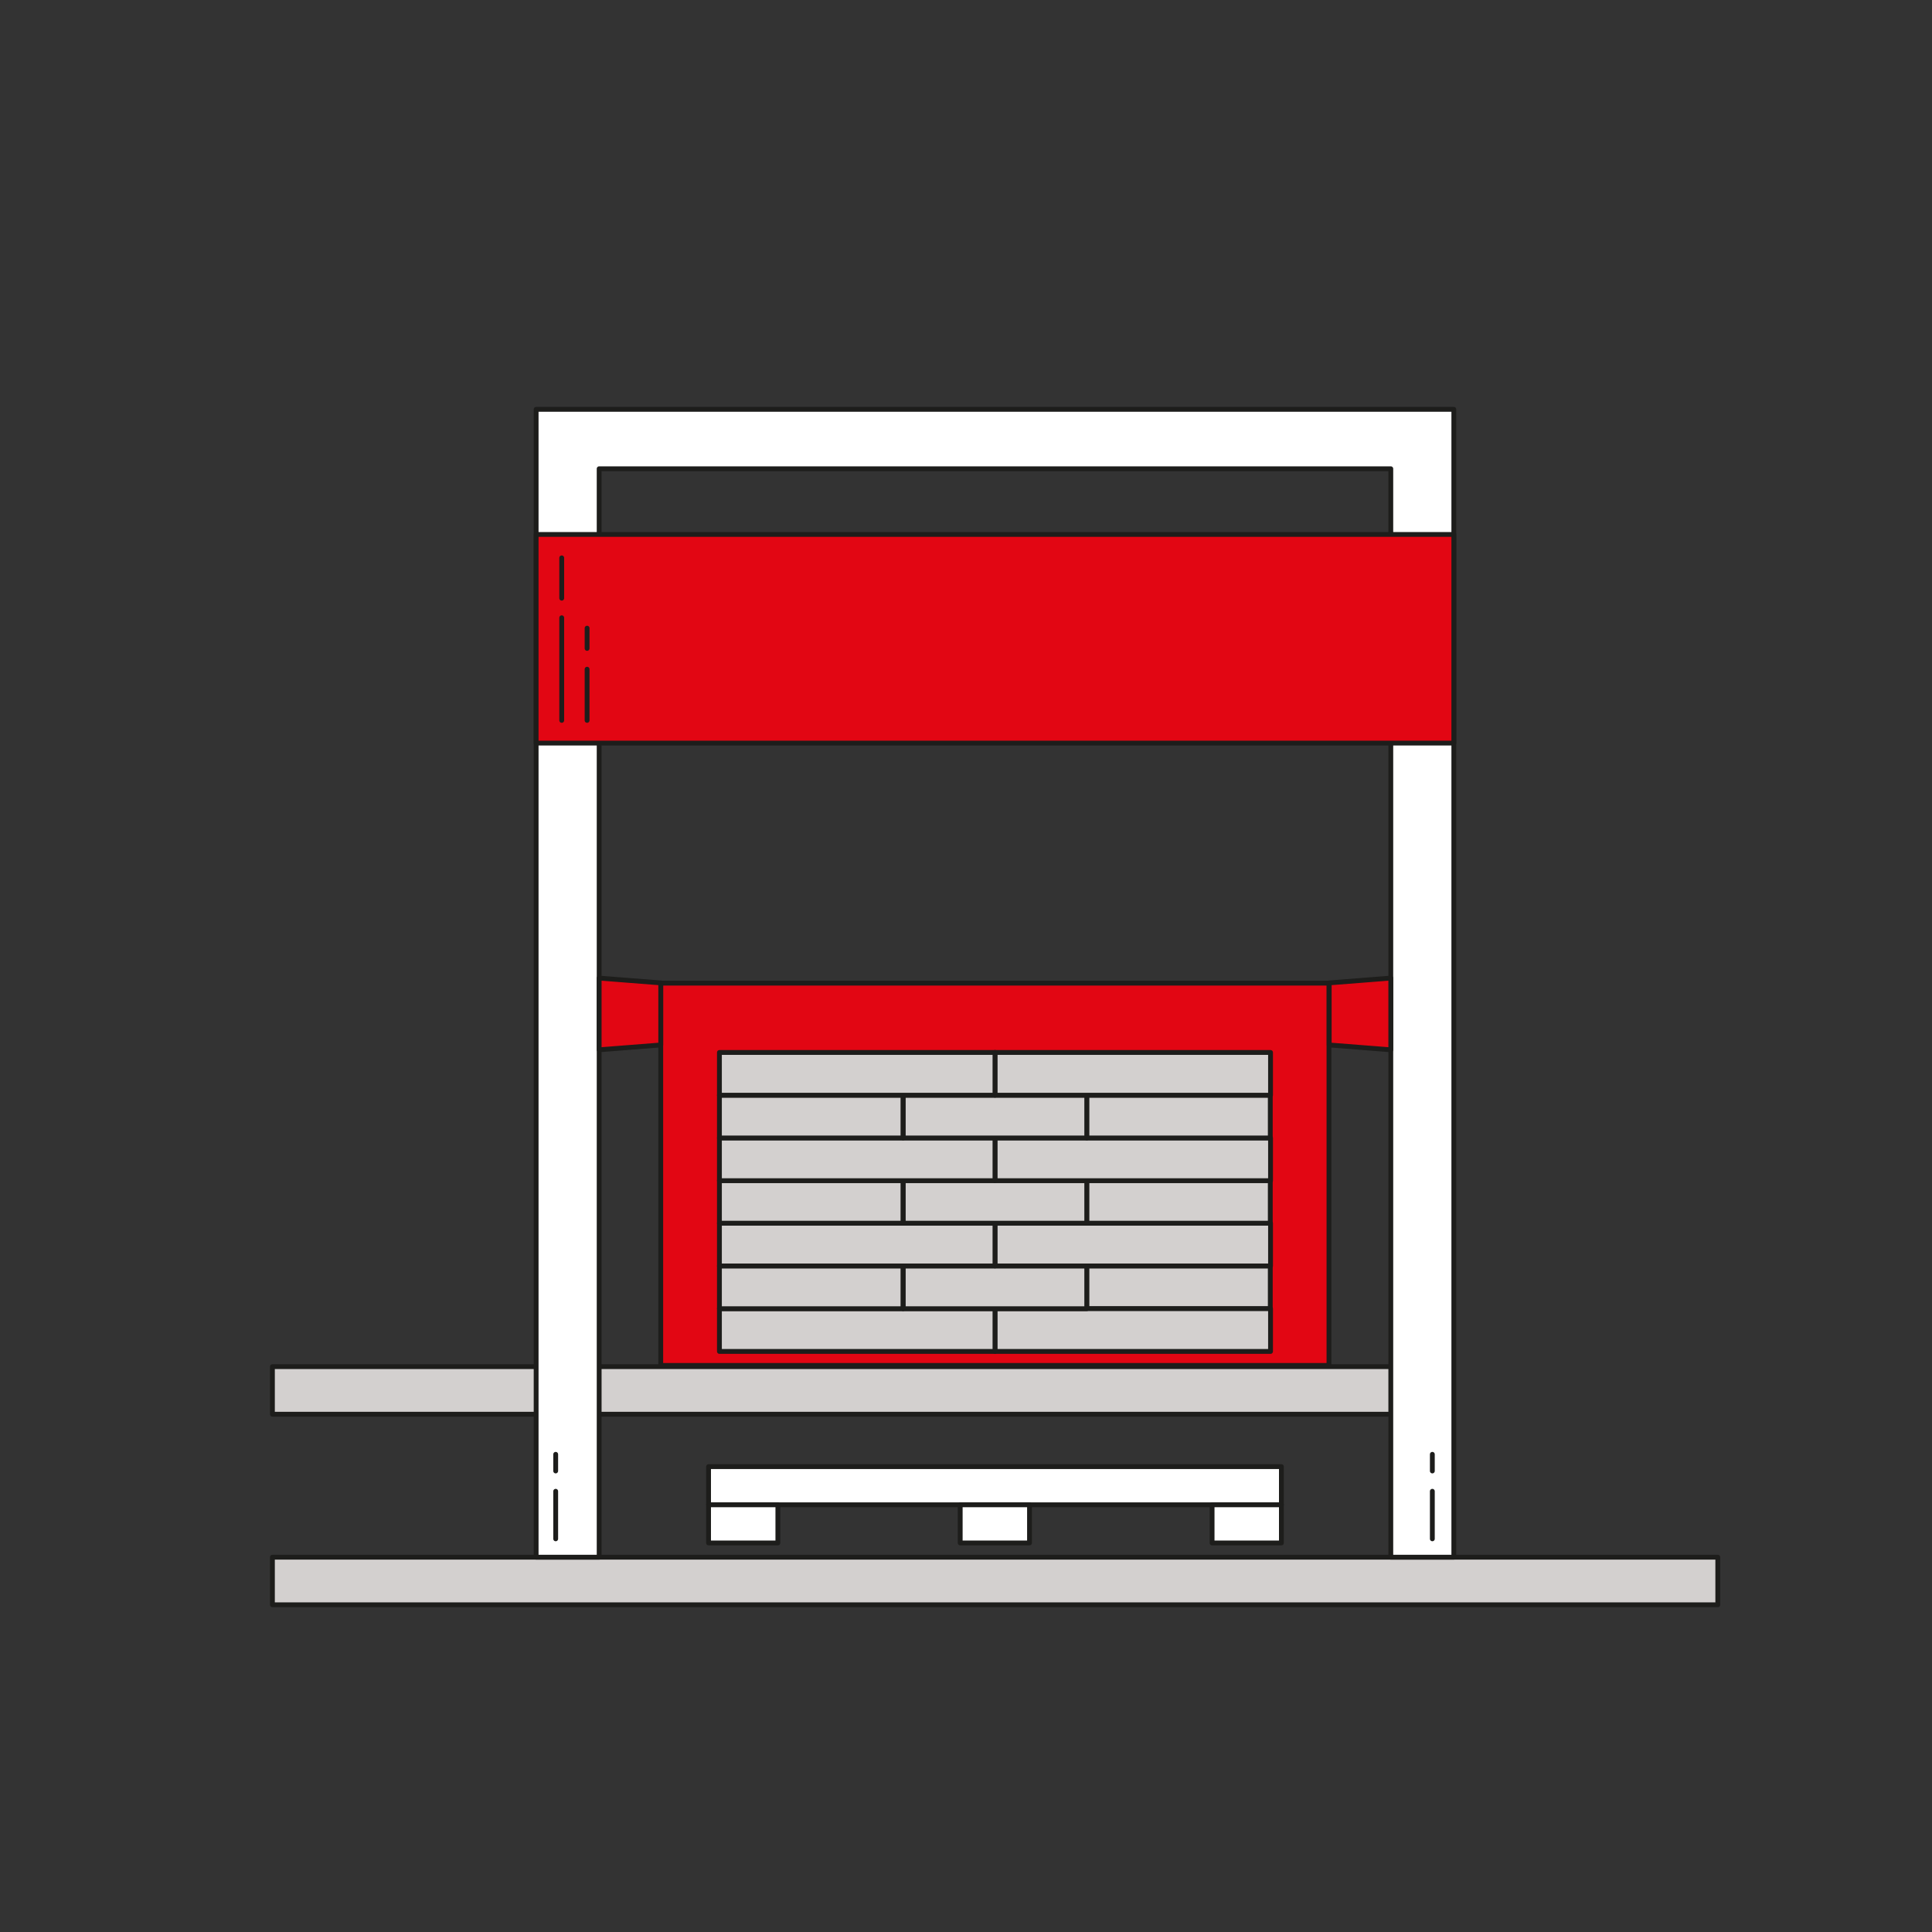
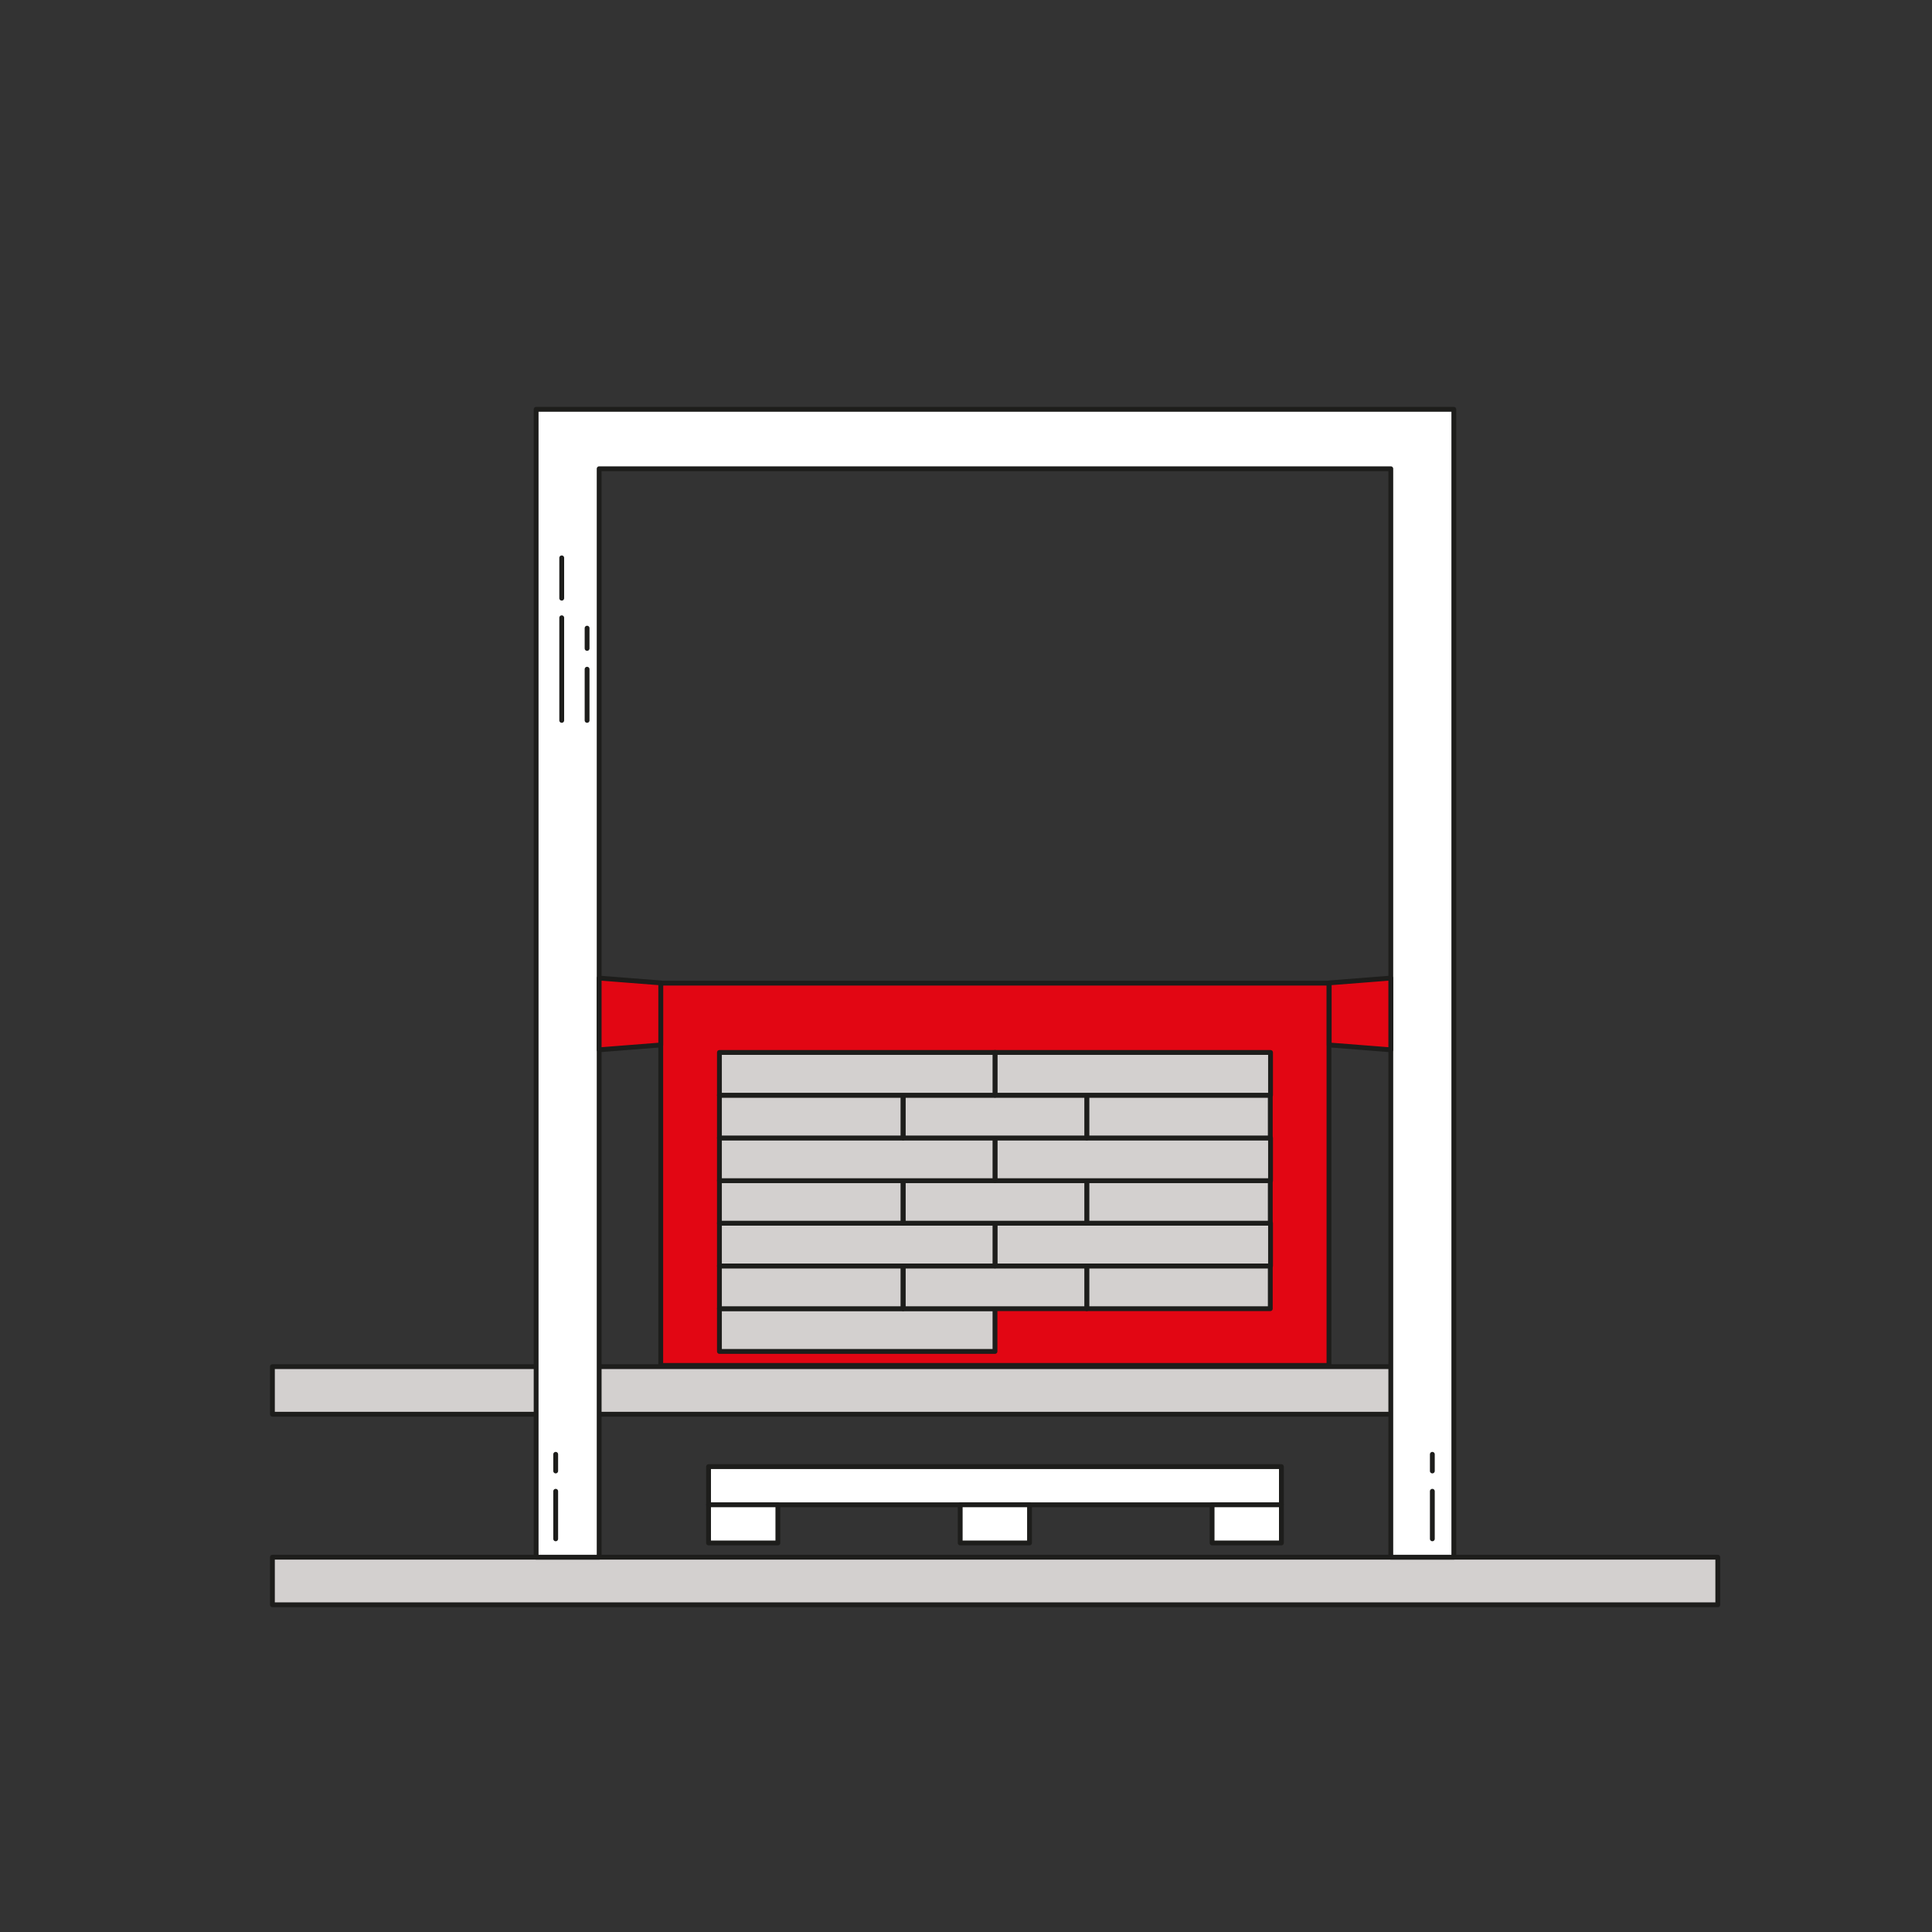
<svg xmlns="http://www.w3.org/2000/svg" version="1.1" x="0px" y="0px" viewBox="0 0 800 800" style="enable-background:new 0 0 800 800;" xml:space="preserve">
  <rect x="0" y="0" width="800" height="800" fill="#333333" stroke="none" />
  <style type="text/css">
	.Schlagschatten{fill:none;}
	.Schein_x0020_nach_x0020_außen_x0020__x002D__x0020_5_x0020_Pt_x002E_{fill:none;}
	.Blauer_x0020_Neonrahmen{fill:none;stroke:#8AACDA;stroke-width:7;stroke-linecap:round;stroke-linejoin:round;}
	.Lichter_x0020_Chrom{fill:url(#SVGID_1_);stroke:#FFFFFF;stroke-width:0.363;stroke-miterlimit:1;}
	.Jive_GS{fill:#FFDD00;}
	.Alyssa_GS{fill:#A6D0E4;}
	.st0{fill:#E20613;stroke:#1D1D1B;stroke-width:2;stroke-linejoin:round;stroke-miterlimit:10;}
	.st1{fill:#FFFFFF;stroke:#1D1D1B;stroke-width:2;stroke-linejoin:round;stroke-miterlimit:10;}
	.st2{fill:#D3D0CF;stroke:#1D1D1B;stroke-width:2;stroke-linejoin:round;stroke-miterlimit:10;}
	.st3{fill:none;stroke:#1D1D1B;stroke-width:2;stroke-linejoin:round;stroke-miterlimit:10;}
	.st4{fill:none;stroke:#1D1D1B;stroke-width:2;stroke-linecap:round;stroke-miterlimit:10;}
	.st5{fill:#FFFFFF;stroke:#1D1D1B;stroke-width:2;stroke-miterlimit:10;}
	.st6{fill:#E20613;stroke:#1D1D1B;stroke-width:2;stroke-linecap:round;stroke-linejoin:round;stroke-miterlimit:10;}
	.st7{fill:#D9D9D9;stroke:#1D1D1B;stroke-width:2;stroke-linecap:round;stroke-linejoin:round;stroke-miterlimit:10;}
	.st8{fill:#FFFFFF;stroke:#1D1D1B;stroke-width:2;stroke-linecap:round;stroke-linejoin:round;stroke-miterlimit:10;}
	.st9{fill:none;stroke:#1D1D1B;stroke-width:2;stroke-linecap:round;stroke-linejoin:round;stroke-miterlimit:10;}
	.st10{fill:#E20613;}
	.st11{fill:#C6C6C5;stroke:#1D1D1B;stroke-width:2;stroke-miterlimit:10;}
	.st12{fill:none;stroke:#1D1D1B;stroke-width:2;stroke-miterlimit:10;}
	.st13{fill:#E20613;stroke:#1D1D1B;stroke-width:2;stroke-miterlimit:10;}
	.st14{fill:#FFFFFF;stroke:#1D1D1B;stroke-width:2;stroke-linecap:round;stroke-miterlimit:10;}
	.st15{fill:#FFFFFF;stroke:#000000;stroke-width:2;stroke-linejoin:round;stroke-miterlimit:10;}
	.st16{fill:#D3D0CF;stroke:#000000;stroke-width:2;stroke-linejoin:round;stroke-miterlimit:10;}
	.st17{fill:#FFFFFF;stroke:#000000;stroke-width:2.021;stroke-linejoin:round;stroke-miterlimit:10;}
	.st18{fill:#D3D0CF;stroke:#000000;stroke-width:2.021;stroke-linejoin:round;stroke-miterlimit:10;}
	.st19{fill:#FFFFFF;stroke:#000000;stroke-width:2.032;stroke-linejoin:round;stroke-miterlimit:10;}
	.st20{fill:#FFFFFF;stroke:#000000;stroke-width:2.043;stroke-linejoin:round;stroke-miterlimit:10;}
	.st21{fill:#E20613;stroke:#000000;stroke-width:2.021;stroke-linejoin:round;stroke-miterlimit:10;}
	.st22{fill:#E20613;stroke:#000000;stroke-width:2.024;stroke-linejoin:round;stroke-miterlimit:10;}
	.st23{fill:#E20613;stroke:#000000;stroke-width:1.981;stroke-linejoin:round;stroke-miterlimit:10;}
	.st24{fill:#E20613;stroke:#000000;stroke-width:2;stroke-miterlimit:10;}
	.st25{fill:#E20613;stroke:#000000;stroke-width:2;stroke-linejoin:round;stroke-miterlimit:10;}
	.st26{fill:#FFFFFF;}
	.st27{fill:#FFFFFF;stroke:#000000;stroke-width:2;stroke-miterlimit:10;}
	.st28{fill:#FFFFFF;stroke:#000000;stroke-width:1.998;stroke-miterlimit:10;}
	.st29{fill:#D3D0CF;stroke:#000000;stroke-width:2;stroke-miterlimit:10;}
</style>
  <linearGradient id="SVGID_1_" gradientUnits="userSpaceOnUse" x1="-1799" y1="-880" x2="-1799" y2="-881">
    <stop offset="0" style="stop-color:#656565" />
    <stop offset="0.618" style="stop-color:#1B1B1B" />
    <stop offset="0.629" style="stop-color:#545454" />
    <stop offset="0.983" style="stop-color:#3E3E3E" />
  </linearGradient>
  <g id="Ebene_1">
</g>
  <g id="Ebene_2">
    <rect x="273.6" y="407.1" class="st0" width="276.7" height="158.3" />
    <rect x="293.4" y="607.3" class="st1" width="237.2" height="15.8" />
    <rect x="293.4" y="623.1" class="st1" width="28.7" height="15.8" />
    <rect x="397.6" y="623.1" class="st1" width="28.7" height="15.8" />
    <rect x="501.9" y="623.1" class="st1" width="28.7" height="15.8" />
    <rect x="112.8" y="644.8" class="st2" width="598.5" height="19.7" />
    <rect x="112.8" y="565.9" class="st2" width="483.9" height="19.7" />
    <rect x="450" y="524.2" class="st2" width="76" height="17.7" />
-     <rect x="412" y="541.9" class="st2" width="114.1" height="17.7" />
    <rect x="297.9" y="541.9" class="st2" width="114.1" height="17.7" />
    <polygon class="st1" points="575.9,169.5 248.1,169.5 222,169.5 222,194.1 222,644.8 248.1,644.8 248.1,194.1 575.9,194.1    575.9,644.8 602,644.8 602,194.1 602,169.5  " />
    <rect x="374" y="524.2" class="st2" width="76" height="17.7" />
    <rect x="297.9" y="524.2" class="st2" width="76" height="17.7" />
    <rect x="412" y="506.5" class="st2" width="114.1" height="17.7" />
    <rect x="297.9" y="506.5" class="st2" width="114.1" height="17.7" />
    <rect x="450" y="488.8" class="st2" width="76" height="17.7" />
    <rect x="374" y="488.8" class="st2" width="76" height="17.7" />
    <rect x="297.9" y="488.8" class="st2" width="76" height="17.7" />
    <rect x="412" y="471.2" class="st2" width="114.1" height="17.7" />
    <rect x="297.9" y="471.2" class="st2" width="114.1" height="17.7" />
    <rect x="450" y="453.5" class="st2" width="76" height="17.7" />
    <rect x="374" y="453.5" class="st2" width="76" height="17.7" />
    <rect x="297.9" y="453.5" class="st2" width="76" height="17.7" />
    <polygon class="st0" points="248.1,434.7 273.6,432.7 273.6,407 248.1,405  " />
    <polygon class="st0" points="575.9,434.7 550.4,432.7 550.4,407 575.9,405  " />
-     <rect x="222" y="221.3" class="st0" width="380" height="86.4" />
    <g>
      <line class="st4" x1="230.1" y1="637.2" x2="230.1" y2="617.5" />
      <line class="st4" x1="230.1" y1="609.1" x2="230.1" y2="602.2" />
    </g>
    <g>
      <line class="st4" x1="593.1" y1="637.2" x2="593.1" y2="617.5" />
      <line class="st4" x1="593.1" y1="609.1" x2="593.1" y2="602.2" />
    </g>
    <line class="st4" x1="232.6" y1="298.3" x2="232.6" y2="255.8" />
    <line class="st4" x1="243.1" y1="298.3" x2="243.1" y2="277.1" />
    <line class="st4" x1="243.1" y1="268.5" x2="243.1" y2="260.1" />
    <line class="st4" x1="232.6" y1="247.7" x2="232.6" y2="231" />
    <rect x="412" y="435.8" class="st2" width="114.1" height="17.7" />
    <rect x="297.9" y="435.8" class="st2" width="114.1" height="17.7" />
  </g>
</svg>